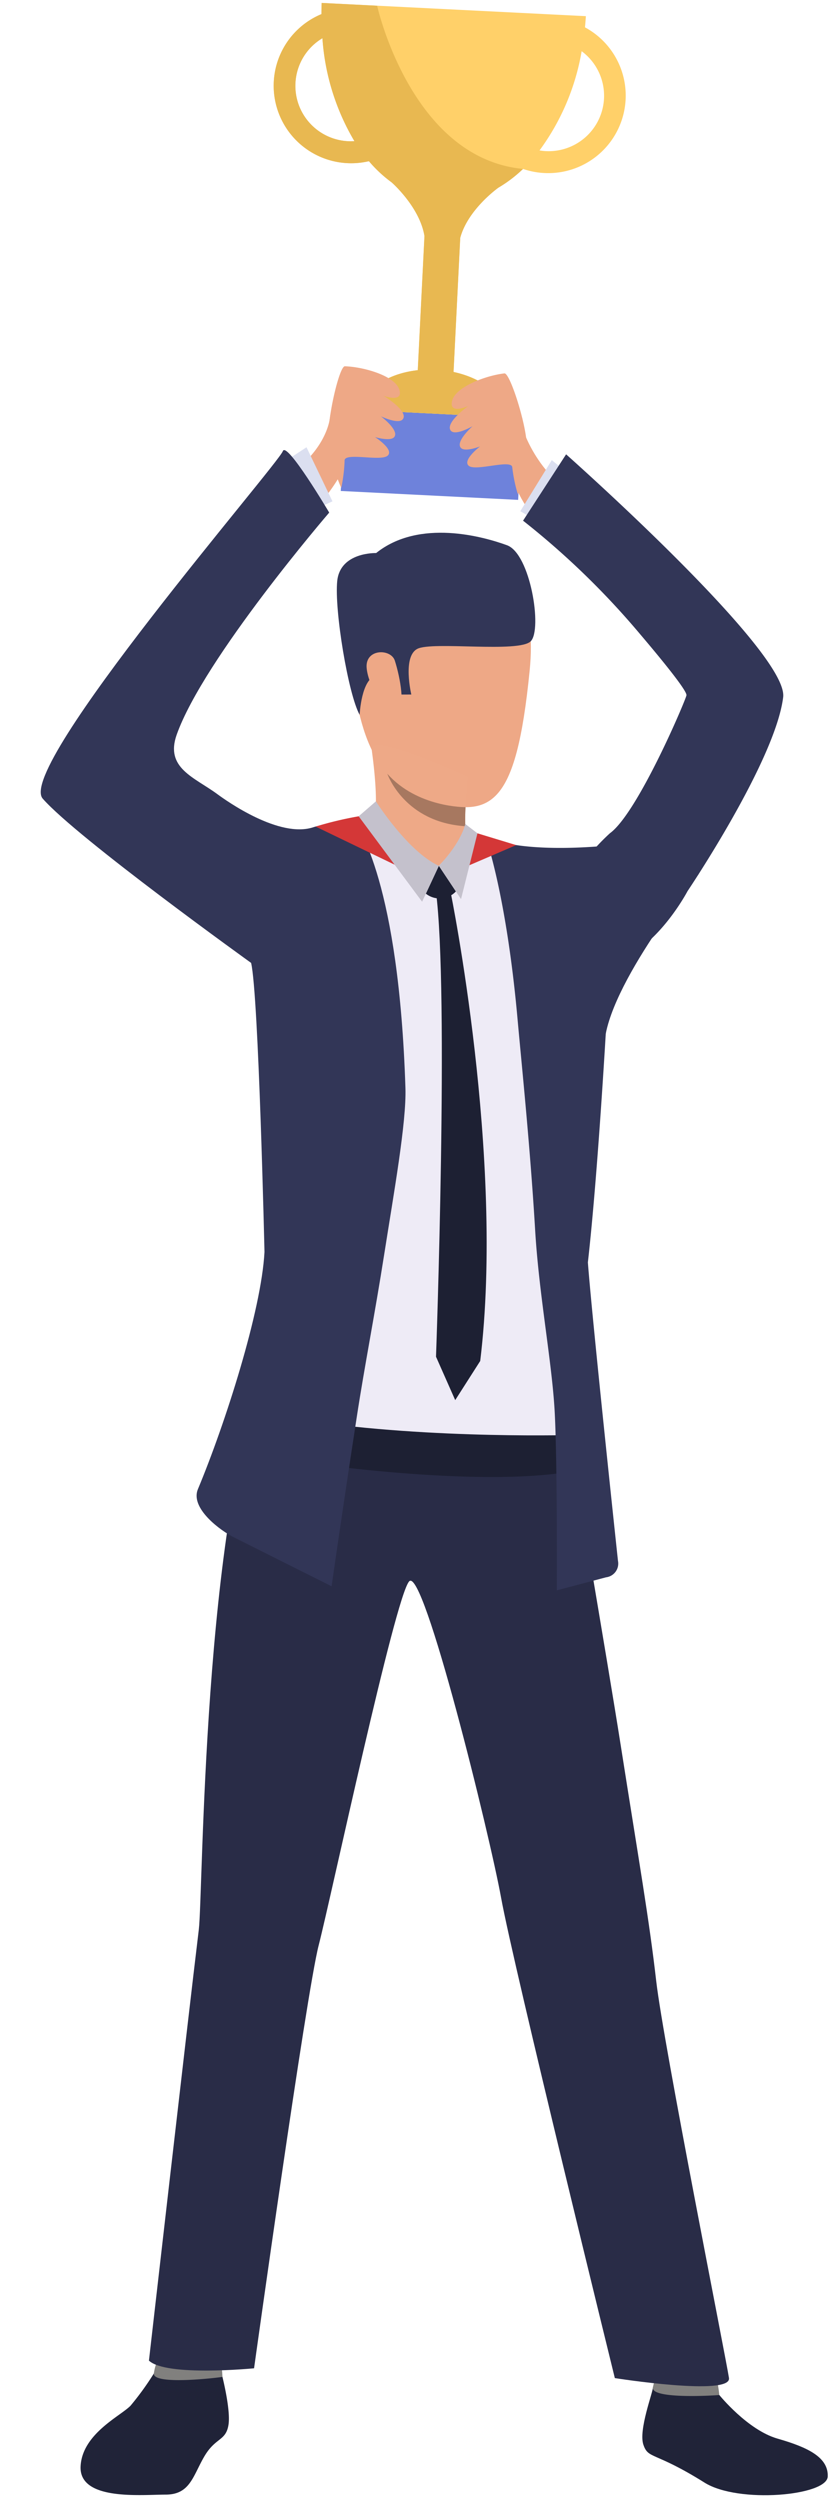
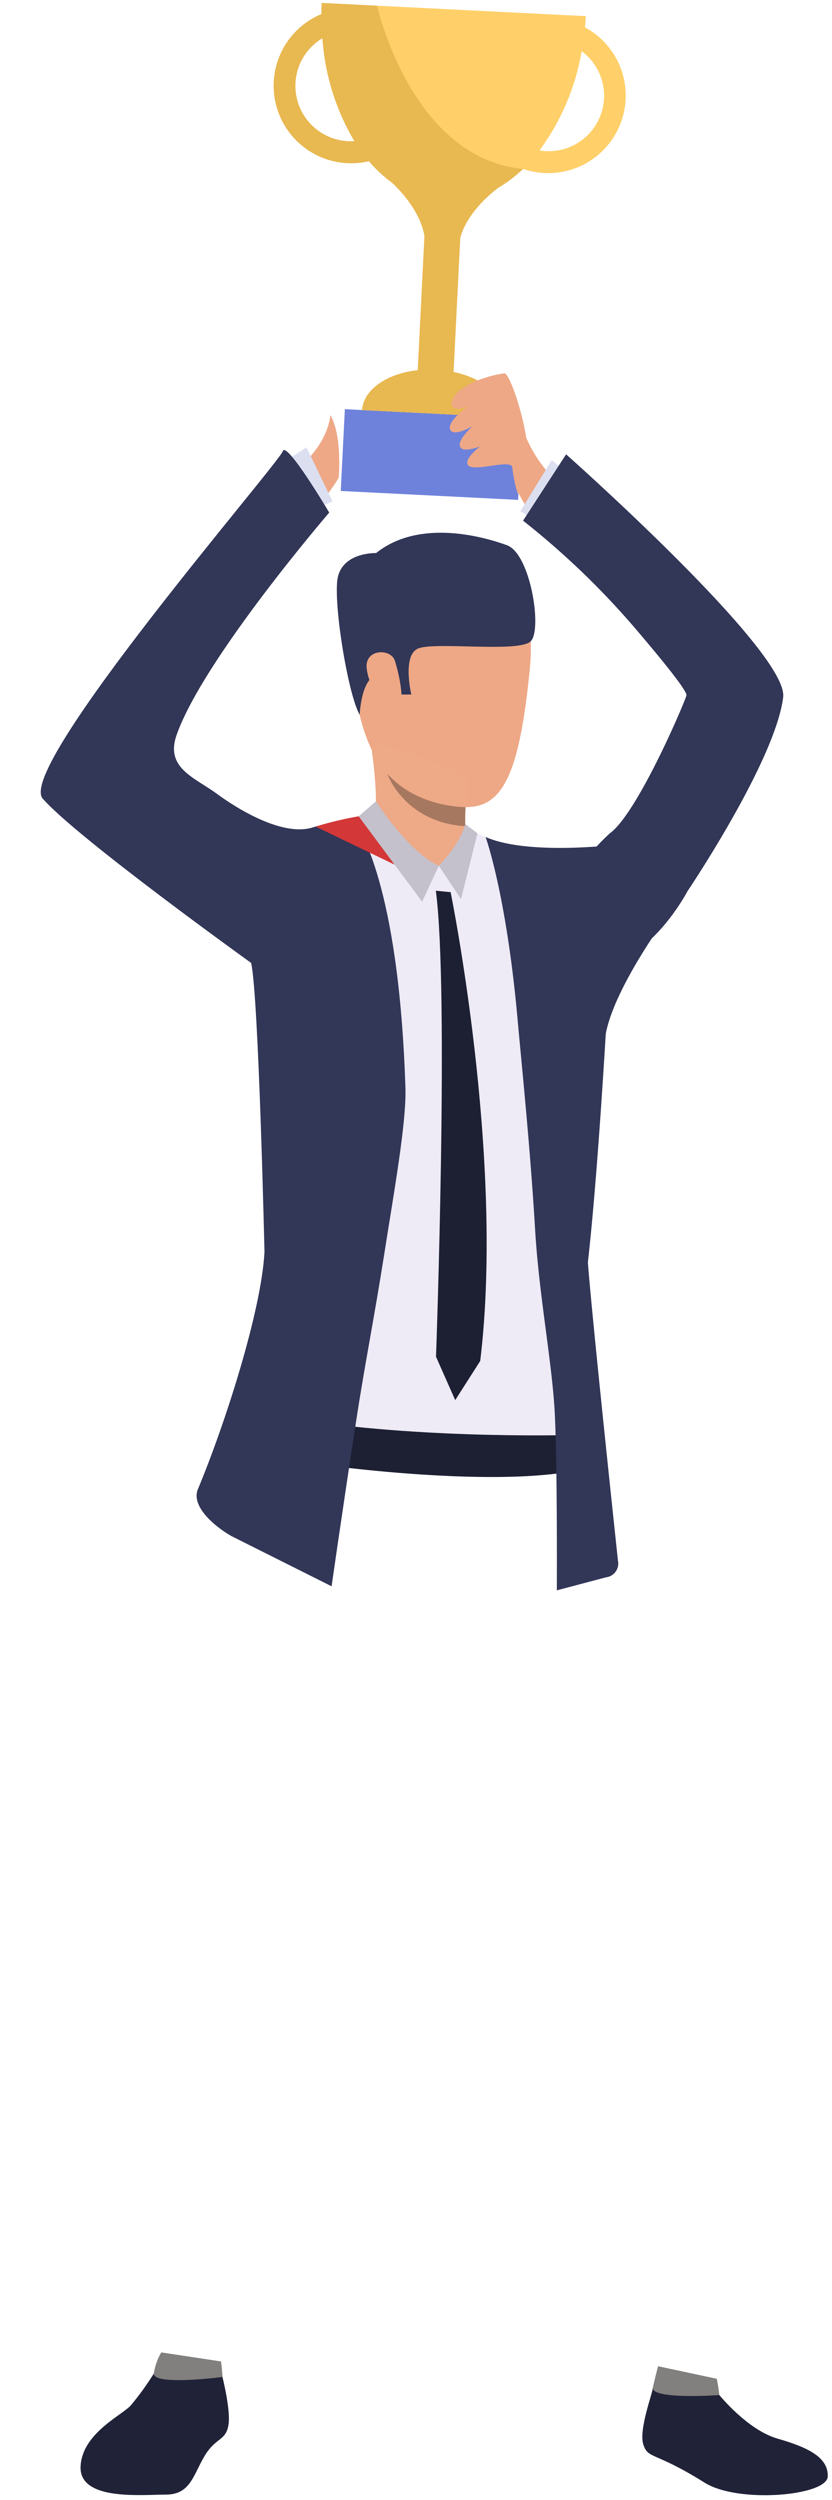
<svg xmlns="http://www.w3.org/2000/svg" width="109.494" height="328.866" viewBox="0 0 109.494 328.866">
  <defs>
    <style>
            .cls-1{fill:#eea886}.cls-2{fill:#dbdff0}.cls-3{fill:#6e82db}.cls-4{fill:#ffd069}.cls-5{fill:#e8b851}.cls-6{fill:#202338}.cls-7{fill:#81807e}.cls-8{fill:#292c47}.cls-9{fill:#eeebf6}.cls-10{fill:#1d2033}.cls-11{fill:#323657}.cls-12{fill:#eea987}.cls-13{fill:#a77860}.cls-14{fill:#d43737}.cls-15{fill:#c4c1cc}
        </style>
  </defs>
  <g id="Group_628" data-name="Group 628" transform="rotate(3 31.125 207.206)">
    <path id="Path_720" d="M488.79 171.068s.161 5.623-7.879 10.045 1.246 6.967 1.246 6.967a23.676 23.676 0 0 0 8.172-8.825s.193-5.618-1.539-8.187z" class="cls-1" data-name="Path 720" transform="translate(-453.328 -116.911)" />
    <path id="Path_721" d="M493.167 171.353s3.176 8.1 10.34 8.816c9.13.915-1.217 7.5-1.217 7.5s-6.62-2.7-9.494-8.411c.004.001-1.361-5.336.371-7.905z" class="cls-1" data-name="Path 721" transform="translate(-432.236 -116.5)" />
    <path id="Path_722" d="M494.542 180.745l-1.825-.946 3.785-6.927 3.042 2.23z" class="cls-2" data-name="Path 722" transform="translate(-431.619 -114.314)" />
    <path id="Path_723" d="M484.771 180.745l1.825-.946-3.785-6.927-3.039 2.23z" class="cls-2" data-name="Path 723" transform="translate(-450.252 -114.314)" />
    <g id="Group_585" data-name="Group 585" transform="translate(25.697)">
      <g id="Group_582" data-name="Group 582" transform="translate(11.64 53.238)">
        <path id="Rectangle_363" d="M0 0h23.376v10.776H0z" class="cls-3" data-name="Rectangle 363" transform="rotate(-.129 23.096 .026)" />
      </g>
      <g id="Group_583" data-name="Group 583">
        <path id="Path_724" d="M518.774 150.337c.022-.485.034-.978.039-1.471l-34.813.081c0 .5.022.985.046 1.471a10.2 10.2 0 0 0 7.252 18.995 17.2 17.2 0 0 0 3.122 2.62s3.871 3.03 4.693 6.835l.044 17.663c-4.017.656-6.993 2.922-7.045 5.623l18.826-.046c-.059-2.7-3.047-4.949-7.067-5.588l-.044-17.661c.807-3.81 4.666-6.857 4.666-6.857a17.4 17.4 0 0 0 3.11-2.634 10.2 10.2 0 0 0 7.164-19.029zm-30.354 16.595a7.293 7.293 0 0 1-4.078-13.353 30.638 30.638 0 0 0 4.91 13.3 6.683 6.683 0 0 1-.832.053zm26.061-.059a7.261 7.261 0 0 1-.834-.049A30.7 30.7 0 0 0 518.5 153.5a7.293 7.293 0 0 1-4.018 13.372z" class="cls-4" data-name="Path 724" transform="translate(-478.204 -148.866)" />
      </g>
      <g id="Group_584" data-name="Group 584" transform="translate(0 .066)">
        <path id="Path_725" d="M508.5 171.962a17.4 17.4 0 0 0 3.11-2.634c-14.814-.632-20.3-20.434-20.3-20.434l-7.308.015c0 .5.022.985.046 1.471a10.2 10.2 0 0 0 7.252 18.995 17.2 17.2 0 0 0 3.122 2.62s3.871 3.03 4.693 6.835l.044 17.663c-4.018.656-6.994 2.922-7.045 5.623l18.826-.046c-.059-2.7-3.047-4.949-7.067-5.588l-.044-17.661c.812-3.813 4.671-6.859 4.671-6.859zm-20.08-5.069a7.293 7.293 0 0 1-4.079-13.353 30.638 30.638 0 0 0 4.91 13.3 6.683 6.683 0 0 1-.831.053z" class="cls-5" data-name="Path 725" transform="translate(-478.204 -148.893)" />
      </g>
    </g>
    <path id="Path_727" d="M483.888 276.774a37.7 37.7 0 0 1-3.2 5.052c-1.268 1.437-6.118 4-6.142 8.262-.029 4.622 8.174 3.339 11.379 3.169s3.452-2.637 4.8-5.254 2.71-2.174 2.966-4.283-1.31-6.945-1.31-6.945z" class="cls-6" data-name="Path 727" transform="translate(-457.776 35.232)" />
    <g id="Group_586" data-name="Group 586" transform="translate(90.384 310.805)">
      <path id="Path_728" d="M514.556 277.063s3.952 4.413 7.967 5.337 6.82 2.1 6.847 4.635-11.548 4.2-16.141 1.649c-6.854-3.808-7.55-2.661-8.308-4.567s.912-7 .861-7.6c-.059-.752 8.774.546 8.774.546z" class="cls-6" data-name="Path 728" transform="translate(-504.722 -276.282)" />
    </g>
    <g id="Group_587" data-name="Group 587" transform="translate(91.438 308.233)">
      <path id="Path_729" d="M513.488 276.469a18.693 18.693 0 0 1 .446 2.112c-.078.042-9.045 1.112-8.774-.549.222-1.346.534-2.805.534-2.805z" class="cls-7" data-name="Path 729" transform="translate(-505.155 -275.227)" />
    </g>
    <g id="Group_588" data-name="Group 588" transform="translate(25.758 309.836)">
      <path id="Path_730" d="M486.967 276.66a17.563 17.563 0 0 1 .3 2.02c-.076.049-9.094 1.659-9.04.02a7.876 7.876 0 0 1 .829-2.815z" class="cls-7" data-name="Path 730" transform="translate(-478.229 -275.884)" />
    </g>
    <g id="Group_589" data-name="Group 589" transform="translate(25.024 176.195)">
-       <path id="Path_731" d="M526.548 230.612s6.854 30.355 9.123 41.092c3.249 15.37 4.959 22.781 6.308 30.816 1.368 8.164 11.811 49.262 12.3 51.674s-15 .8-15 .8S523.1 301.486 521.03 292.7c-1.929-8.181-12.511-43.185-14.272-40.951s-8.076 41.978-9.381 48.43-5.579 56.011-5.579 56.011-11.482 1.737-13.87-.285c0 0 2.761-44.888 3.588-56.987.317-4.613-2.3-53.789 5.03-74.187 3.876-10.784 40.002 5.881 40.002 5.881z" class="cls-8" data-name="Path 731" transform="translate(-477.928 -221.098)" />
-     </g>
+       </g>
    <g id="Group_590" data-name="Group 590" transform="translate(23.25 106.537)">
      <path id="Path_732" d="M477.358 200.318c-1.666-.554 10.367-4.608 15-6.367a32.456 32.456 0 0 1 4.115-1.407c1.061-.066 14.141 1.186 14.141 1.186s1.878.644 3.793 1.522c3.274 1.505 8.374 3.849 12.036 5.593 1.183.563 2.661 1.325 3.888 1.973q-.223 6.67-.788 14.307s-.681 11.133-.742 22.373a51.362 51.362 0 0 0-.488 8.46c-.161 5.61.466 11.37.624 14.585.261 5.062.954 12.27.954 12.27l-6.362 2.6-27.864-.261-8.728-2.334s.519-22.412.39-28.925c-.122-6.276-1.01-20.171-1.268-21.115.004-.006.885-21.278-8.701-24.46z" class="cls-9" data-name="Path 732" transform="translate(-477.201 -192.541)" />
    </g>
    <path id="Path_733" d="M519.647 225.292s-19.144 1.629-35.909 0v5.5s24.968 2.386 36.748-1.049z" class="cls-10" data-name="Path 733" transform="translate(-444.541 -38.866)" />
    <g id="Group_591" data-name="Group 591" transform="translate(58.779 108.525)">
      <path id="Path_734" d="M508.138 248.538c.727-12.026.788-32.416.788-32.416.385-5.191-.4-18.09-.254-22.607 0 0-11.279 1.973-16.907-.159 0 0 3.113 7.315 5.45 23.669.9 6.279 2.561 16.851 3.771 27.64.954 8.5 3.127 17.231 3.82 23.742.717 6.747 1.508 23.425 1.508 23.425l6.381-2.051a1.819 1.819 0 0 0 1.454-2.239s-5.01-31.223-6.011-39.004z" class="cls-11" data-name="Path 734" transform="translate(-491.766 -193.356)" />
    </g>
    <g id="Group_592" data-name="Group 592" transform="translate(0 59.083)">
      <path id="Path_735" d="M467.981 220.541c-3.815-3.92 28.625-45.517 29.162-47.305.422-1.412 6.52 7.752 6.52 7.752s-15.489 20.027-18.517 30.233c-1.327 4.476 2.634 5.464 5.771 7.537 1.239.817 8.45 5.4 12.836 3.671.8-.315 4.305-1.2 5.025-1.468.927 1.037 6.6 8.372 8.864 35.1.383 4.5-.822 14.043-1.627 21.829-.859 8.306-1.81 14.789-2.505 21.737-1.374 13.685-2.139 22.4-2.139 22.4l-13.528-5.915c-2.2-1.1-5.542-3.6-4.715-5.92 3.152-8.818 7.115-23.888 7.118-31.626 0 0-2.539-33.716-3.747-37.88.001-.004-23.699-15.196-28.518-20.145z" class="cls-11" data-name="Path 735" transform="translate(-467.669 -173.087)" />
    </g>
    <path id="Path_736" d="M495.065 179.293s13.658-5.052 12.8 13.094-4.052 19.992-13.036 17.458-9.735-13.989-10.906-19.5 6.677-10.261 11.142-11.052z" class="cls-1" data-name="Path 736" transform="translate(-444.441 -106.002)" />
    <path id="Path_737" d="M486.924 201.595s-.042-4.849 1.976-5.293 3.054 2.356 3.054 2.356l1.622-.088s-1.449-4.913.473-6.04 13.418-.137 14.863-1.788-.651-11.479-3.788-12.443-11.706-2.917-17.146 1.927c0 0-4.735.09-4.922 3.944s2.226 14.798 3.868 17.425z" class="cls-11" data-name="Path 737" transform="translate(-445.539 -108.25)" />
    <path id="Path_738" d="M488.554 184.722c-.6-1.6-4.01-1.4-3.659 1.139s3.164 6.44 4.293 5.706.197-4.64-.634-6.845z" class="cls-1" data-name="Path 738" transform="translate(-442.913 -98.729)" />
    <g id="Group_593" data-name="Group 593" transform="translate(43.2 97.215)">
      <path id="Path_739" d="M485.916 199.434s1.2-.993-.524-10.079c-.466-2.432 12.818 2.9 12.818 2.9s-.1 1.99-.093 3.991c0 .9.032 1.788.107 2.508a8.241 8.241 0 0 0 .485 1.754c.601 1.392-7.886 2.441-12.793-1.074z" class="cls-12" data-name="Path 739" transform="translate(-485.379 -188.72)" />
    </g>
    <path id="Path_740" d="M496.907 196.583c-7.974-.1-10.538-6.164-10.613-6.354 4.2 4.257 10.506 3.847 10.506 3.847 0 .895.032 1.788.107 2.507z" class="cls-13" data-name="Path 740" transform="translate(-440.863 -89.332)" />
-     <path id="Path_741" d="M490.223 195.041l2.417 3.247a2.934 2.934 0 0 1-3.932.5z" class="cls-10" data-name="Path 741" transform="translate(-437.388 -82.406)" />
    <path id="Path_742" d="M491.19 196.476s8.964 34.516 7.118 61.385l-3.017 5.315-2.822-5.569s-.776-48.062-3.232-61.217z" class="cls-10" data-name="Path 742" transform="translate(-436.628 -80.463)" />
    <path id="Path_743" d="M495.152 194.346l-2.588 3.027s-4.154-.8-5.371-2.976 7.959-.051 7.959-.051z" class="cls-12" data-name="Path 743" transform="translate(-439.73 -84.739)" />
    <g id="Group_594" data-name="Group 594" transform="translate(61.531 57.699)">
      <path id="Path_744" d="M528.288 202.931c.422-6-30.2-30.411-30.2-30.411l-5.2 9.013a104.953 104.953 0 0 1 16.2 14.141c2.512 2.661 6.547 7.042 6.476 7.676s-5.571 15.77-9.106 18.644a28.236 28.236 0 0 0-6.035 9.162c-1.517 3.869 1.386 7.037 1.386 7.037 8.813 4.879 15.246-9.123 15.246-9.123s10.645-17.731 11.233-26.139z" class="cls-11" data-name="Path 744" transform="translate(-492.894 -172.52)" />
    </g>
    <path id="Path_745" d="M512.721 194.743s-11.313 15.333-11.233 23.142c.044 3.913-4.64-12.326-4.64-12.326z" class="cls-11" data-name="Path 745" transform="translate(-425.671 -82.835)" />
    <g id="Group_596" data-name="Group 596" transform="translate(51.252 47.482)">
      <g id="Group_595" data-name="Group 595">
        <path id="Path_746" d="M498.09 184.14a22.6 22.6 0 0 0 .846-6.4c-.188-2.82-2.717-9.523-3.444-9.4-2.478.417-6.374 2.13-6.693 3.993s2.176.527 2.176.527-2.876 2.288-2.188 3.31c.568.846 2.883-.678 2.883-.678s-2.256 2.217-1.351 2.964c.593.5 2.473-.354 2.473-.354s-2.327 1.976-1.322 2.644 5.618-1.244 5.7-.1a20.162 20.162 0 0 0 .92 3.494z" class="cls-1" data-name="Path 746" transform="translate(-488.68 -168.331)" />
      </g>
    </g>
    <g id="Group_598" data-name="Group 598" transform="translate(35.335 47.652)">
      <g id="Group_597" data-name="Group 597">
-         <path id="Path_747" d="M484.224 184.417a22.655 22.655 0 0 1-2.012-6.14c-.337-2.8.915-9.86 1.651-9.874 2.512-.049 6.654.915 7.315 2.688s-2.042.92-2.042.92 3.249 1.717 2.761 2.852c-.4.937-2.961-.137-2.961-.137s2.627 1.764 1.878 2.666c-.5.6-2.5.107-2.5.107s2.649 1.51 1.786 2.354-5.749-.185-5.622.954a20.427 20.427 0 0 1-.254 3.61z" class="cls-1" data-name="Path 747" transform="translate(-482.155 -168.401)" />
-       </g>
+         </g>
    </g>
-     <path id="Path_748" d="M490.167 198.4l7.978-3.935-5.174-1.282z" class="cls-14" data-name="Path 748" transform="translate(-435.288 -85.085)" />
    <path id="Path_749" d="M488.166 192.6a47.068 47.068 0 0 0-5.588 1.646l13.511 5.664z" class="cls-14" data-name="Path 749" transform="translate(-446.211 -85.921)" />
    <path id="Path_750" d="M492.512 192.713s-.3 2.308-3.183 5.679l3.144 4.222 1.705-8.762z" class="cls-15" data-name="Path 750" transform="translate(-436.494 -85.757)" />
    <path id="Path_751" d="M487.033 191.745s4.517 6.379 8.715 8.04l-1.954 4.83-8.925-10.787z" class="cls-15" data-name="Path 751" transform="translate(-442.914 -87.15)" />
  </g>
</svg>